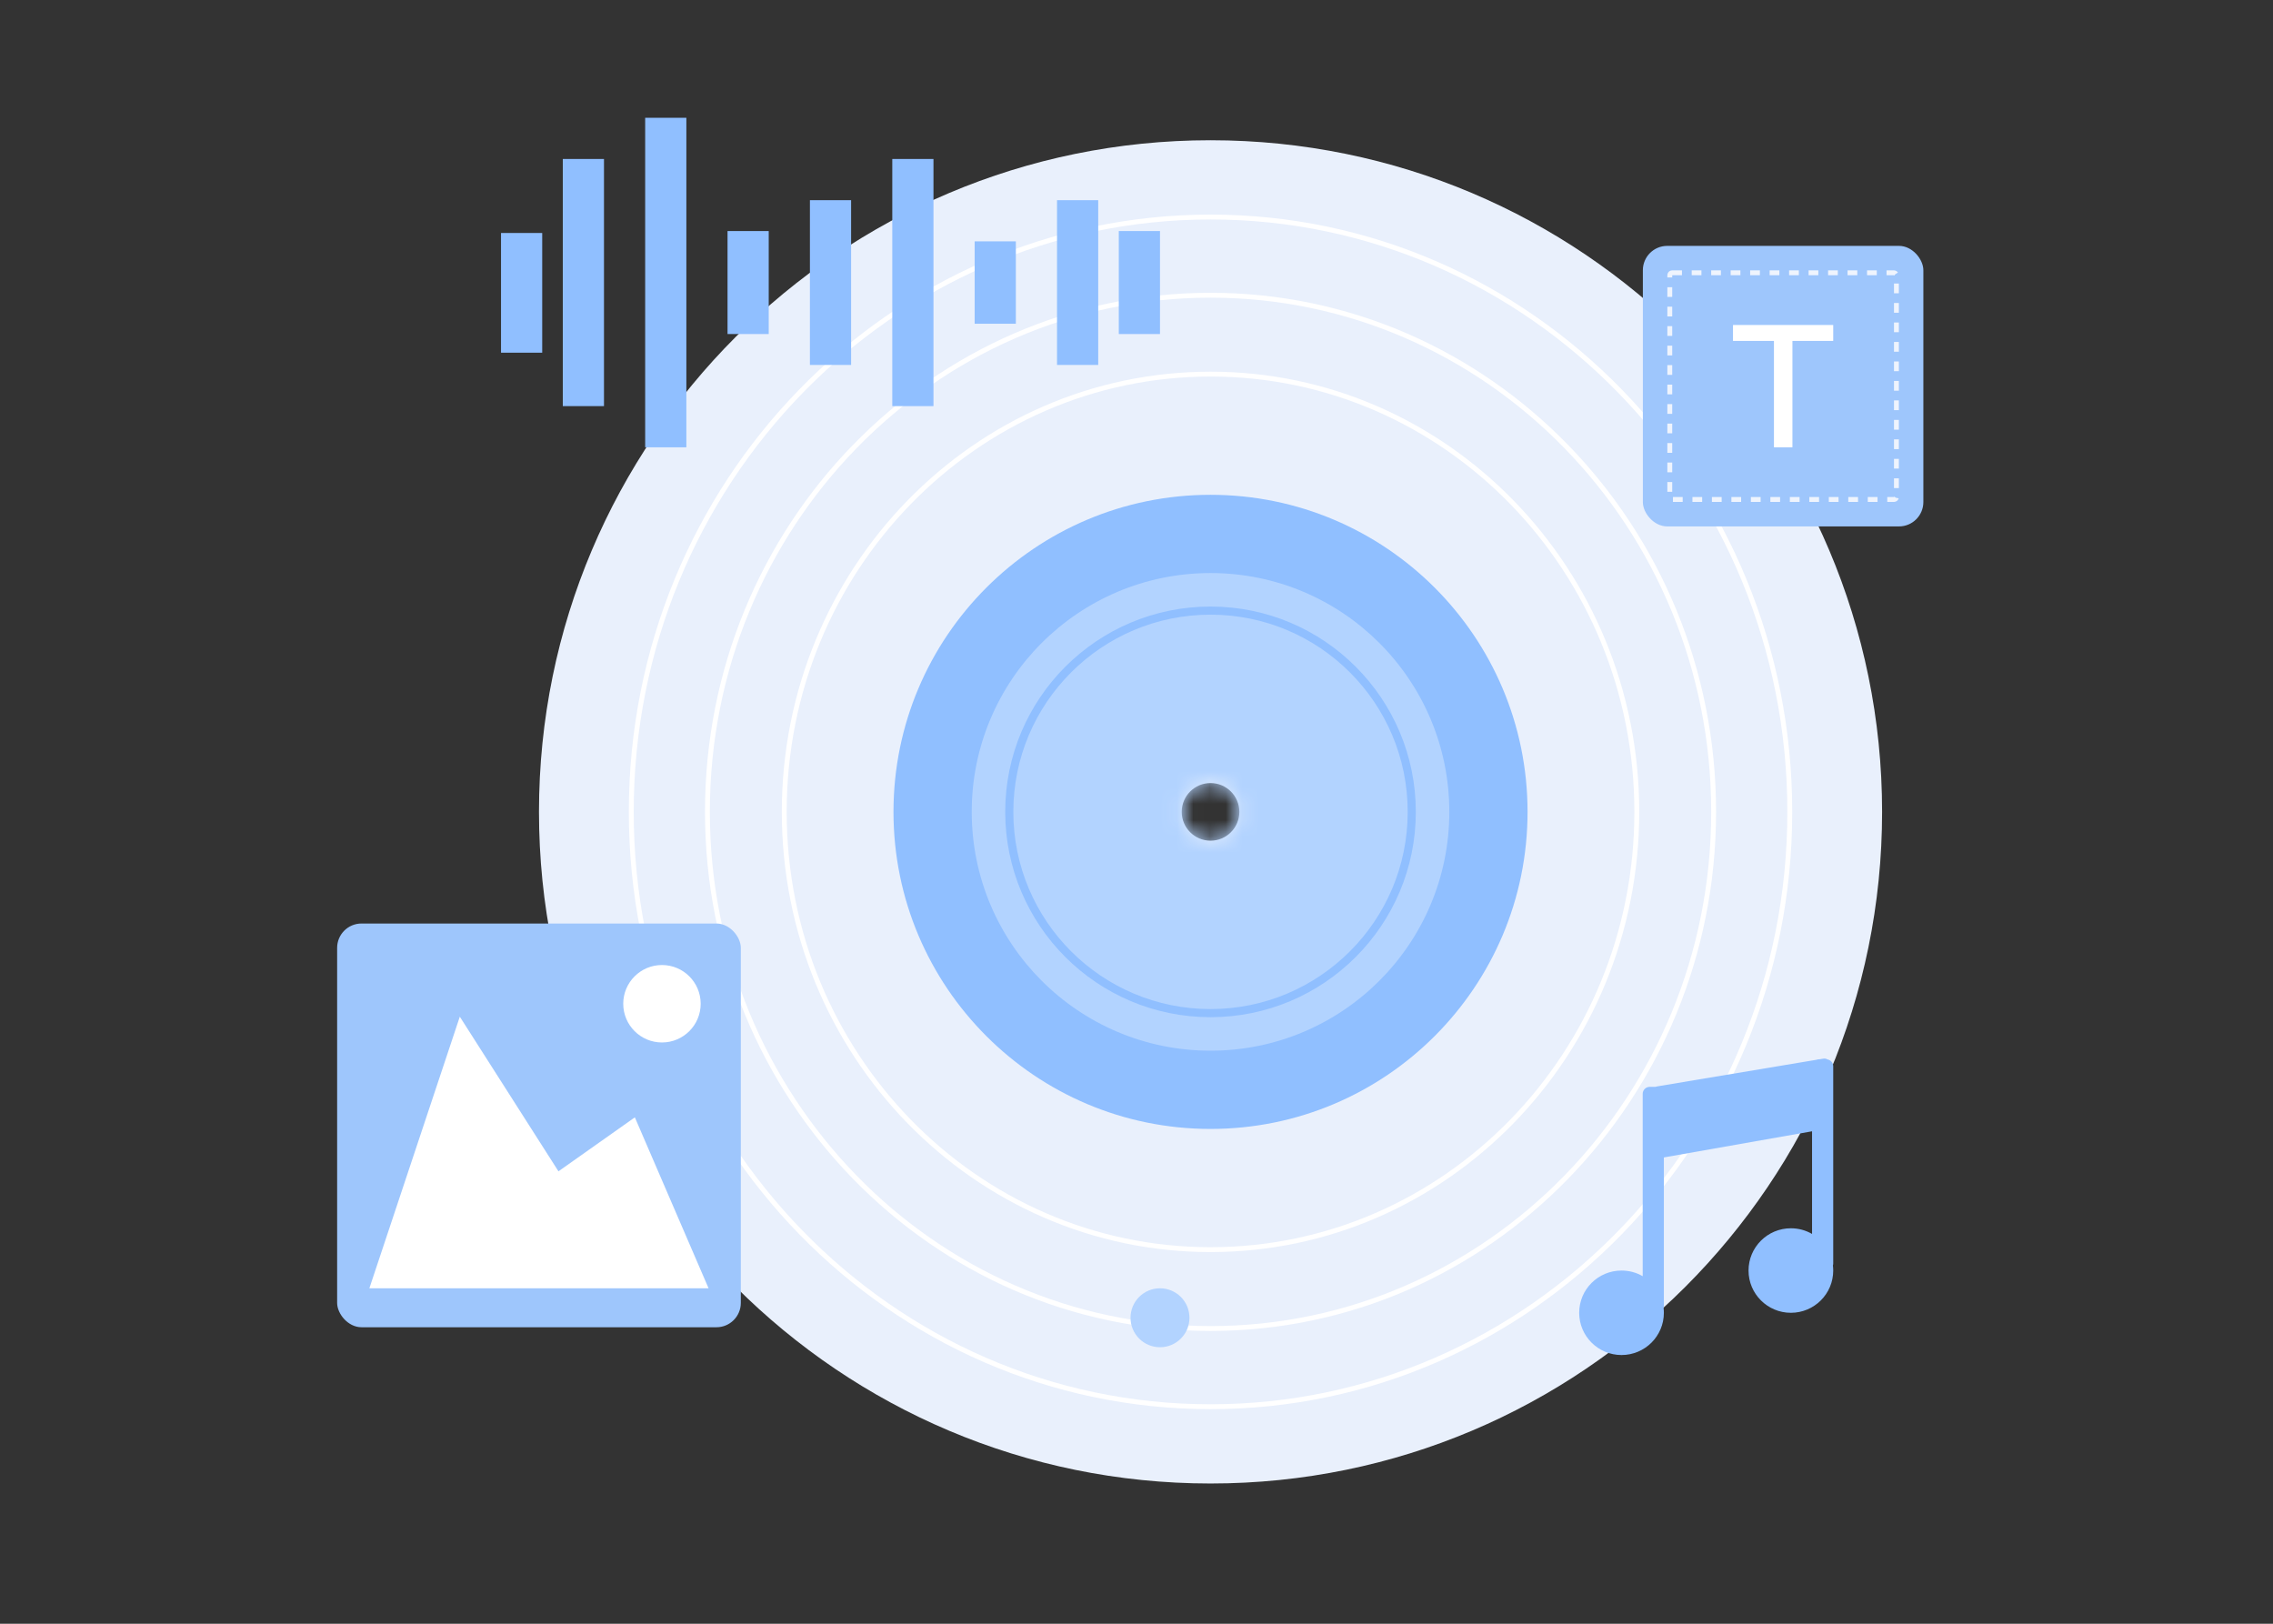
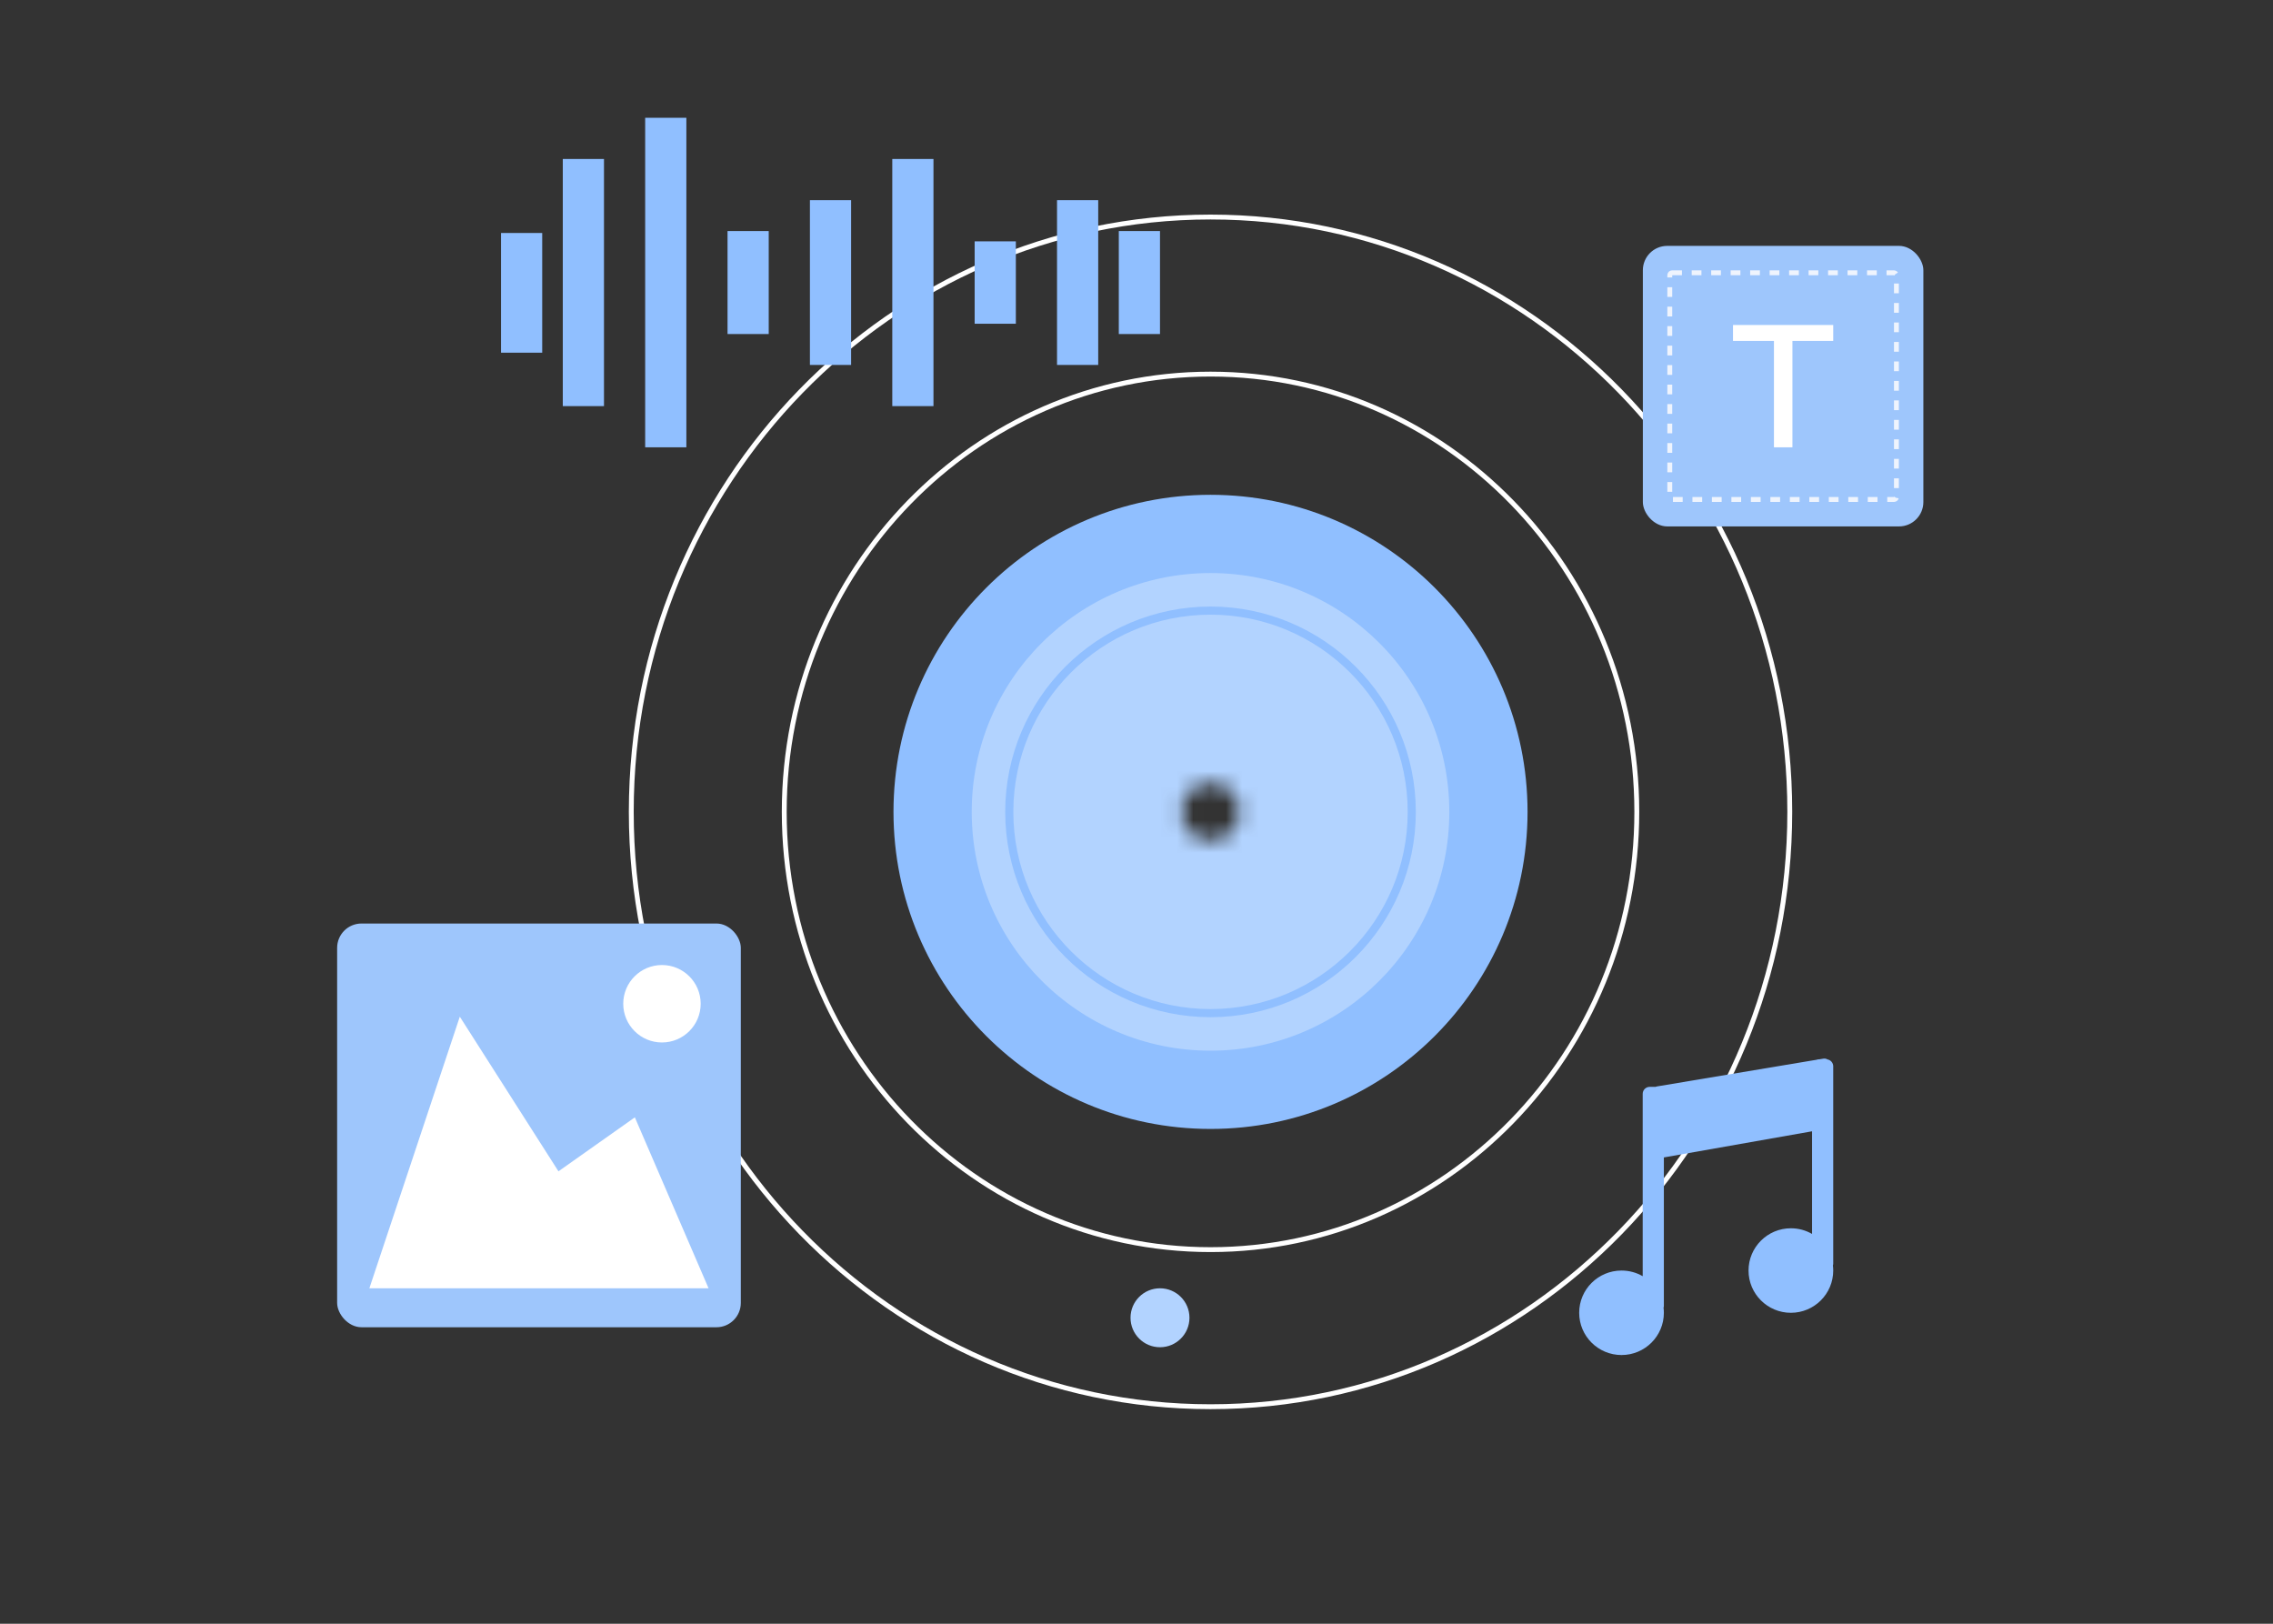
<svg xmlns="http://www.w3.org/2000/svg" width="140" height="100" viewBox="0 0 140 100" fill="none">
  <rect x="0" y="0" width="140" height="100" fill="#333333" stroke="none" />
-   <path fill-rule="evenodd" clip-rule="evenodd" d="M74.56 91.363C97.404 91.363 115.923 72.844 115.923 50C115.923 27.156 97.404 8.637 74.56 8.637C51.715 8.637 33.197 27.156 33.197 50C33.197 72.844 51.715 91.363 74.56 91.363ZM74.56 51.775C75.54 51.775 76.335 50.98 76.335 50C76.335 49.02 75.54 48.225 74.56 48.225C73.579 48.225 72.785 49.02 72.785 50C72.785 50.98 73.579 51.775 74.56 51.775Z" fill="#E9F0FC" />
  <mask id="mask0_150_1115" style="mask-type:alpha" maskUnits="userSpaceOnUse" x="33" y="8" width="83" height="84">
    <path fill-rule="evenodd" clip-rule="evenodd" d="M74.56 91.363C97.404 91.363 115.923 72.844 115.923 50C115.923 27.156 97.404 8.637 74.56 8.637C51.715 8.637 33.197 27.156 33.197 50C33.197 72.844 51.715 91.363 74.56 91.363ZM74.56 51.775C75.54 51.775 76.335 50.98 76.335 50C76.335 49.02 75.54 48.225 74.56 48.225C73.579 48.225 72.785 49.02 72.785 50C72.785 50.98 73.579 51.775 74.56 51.775Z" fill="#E9F0FC" />
  </mask>
  <g mask="url(#mask0_150_1115)">
    <circle cx="74.559" cy="50" r="19.527" fill="#90BFFF" />
    <path d="M100.815 50C100.815 64.894 89.056 76.96 74.559 76.96C60.063 76.96 48.304 64.894 48.304 50C48.304 35.107 60.063 23.04 74.559 23.04C89.056 23.04 100.815 35.107 100.815 50Z" stroke="white" stroke-width="0.3" />
-     <path d="M105.547 50C105.547 67.576 91.669 81.818 74.559 81.818C57.449 81.818 43.572 67.576 43.572 50C43.572 32.424 57.449 18.182 74.559 18.182C91.669 18.182 105.547 32.424 105.547 50Z" stroke="white" stroke-width="0.3" />
    <path d="M110.237 50C110.237 70.236 94.26 86.634 74.559 86.634C54.859 86.634 38.882 70.236 38.882 50C38.882 29.764 54.859 13.366 74.559 13.366C94.26 13.366 110.237 29.764 110.237 50Z" stroke="white" stroke-width="0.3" />
    <circle cx="74.559" cy="50" r="14.708" fill="#B2D3FF" />
    <circle cx="74.559" cy="50" r="12.395" stroke="#90BFFF" stroke-width="0.5" />
  </g>
  <rect x="20.765" y="56.876" width="24.864" height="24.864" rx="1.5" fill="#9EC6FC" />
  <rect x="101.188" y="15.143" width="17.277" height="17.277" rx="1.5" fill="#9EC6FC" />
  <rect x="102.846" y="16.801" width="13.96" height="13.96" rx="0.15" stroke="#EFF4FD" stroke-width="0.3" stroke-dasharray="0.6 0.6" />
  <path d="M43.643 79.341H22.75L28.321 62.614L34.397 72.137L39.102 68.813L43.643 79.341Z" fill="white" />
  <circle cx="40.772" cy="61.817" r="2.385" fill="white" />
  <path d="M106.74 20.015H112.913V20.996H110.401V27.548H109.262V20.996H106.74V20.015Z" fill="white" />
  <path d="M111.88 65.268L102.057 66.909C102.025 66.914 101.996 66.924 101.967 66.935H101.612C101.37 66.935 101.178 67.128 101.178 67.367V78.596C100.795 78.374 100.349 78.248 99.874 78.248C98.434 78.248 97.266 79.412 97.266 80.85C97.266 82.287 98.434 83.451 99.874 83.451C101.314 83.451 102.482 82.287 102.482 80.85C102.482 80.744 102.475 80.641 102.463 80.54C102.475 80.5 102.482 80.458 102.482 80.414V71.282L111.609 69.672V75.993C111.226 75.772 110.78 75.645 110.305 75.645C108.865 75.645 107.697 76.811 107.697 78.248C107.697 79.684 108.865 80.85 110.305 80.85C111.745 80.85 112.913 79.684 112.913 78.248C112.913 78.142 112.906 78.039 112.894 77.937C112.906 77.897 112.913 77.856 112.913 77.811V65.67C112.913 65.458 112.759 65.28 112.556 65.245C112.485 65.2 112.396 65.183 112.298 65.199L112.067 65.238H112.043C111.985 65.238 111.93 65.249 111.88 65.268Z" fill="#90BFFF" />
  <circle cx="71.447" cy="81.156" r="1.815" fill="#B2D3FF" />
  <path d="M34.664 9.791H37.201V25.011H34.664V9.791ZM30.859 14.349H33.396V21.721H30.859V14.349ZM39.738 7.254H42.275V27.548H39.738V7.254ZM44.811 14.23H47.348V20.572H44.811V14.23ZM49.885 12.328H52.422V22.475H49.885V12.328ZM54.958 9.791H57.495V25.011H54.958V9.791ZM60.032 14.864H62.569V19.938H60.032V14.864ZM65.105 12.328H67.642V22.475H65.105V12.328ZM68.91 14.23H71.447V20.572H68.91V14.23Z" fill="#90BFFF" />
</svg>